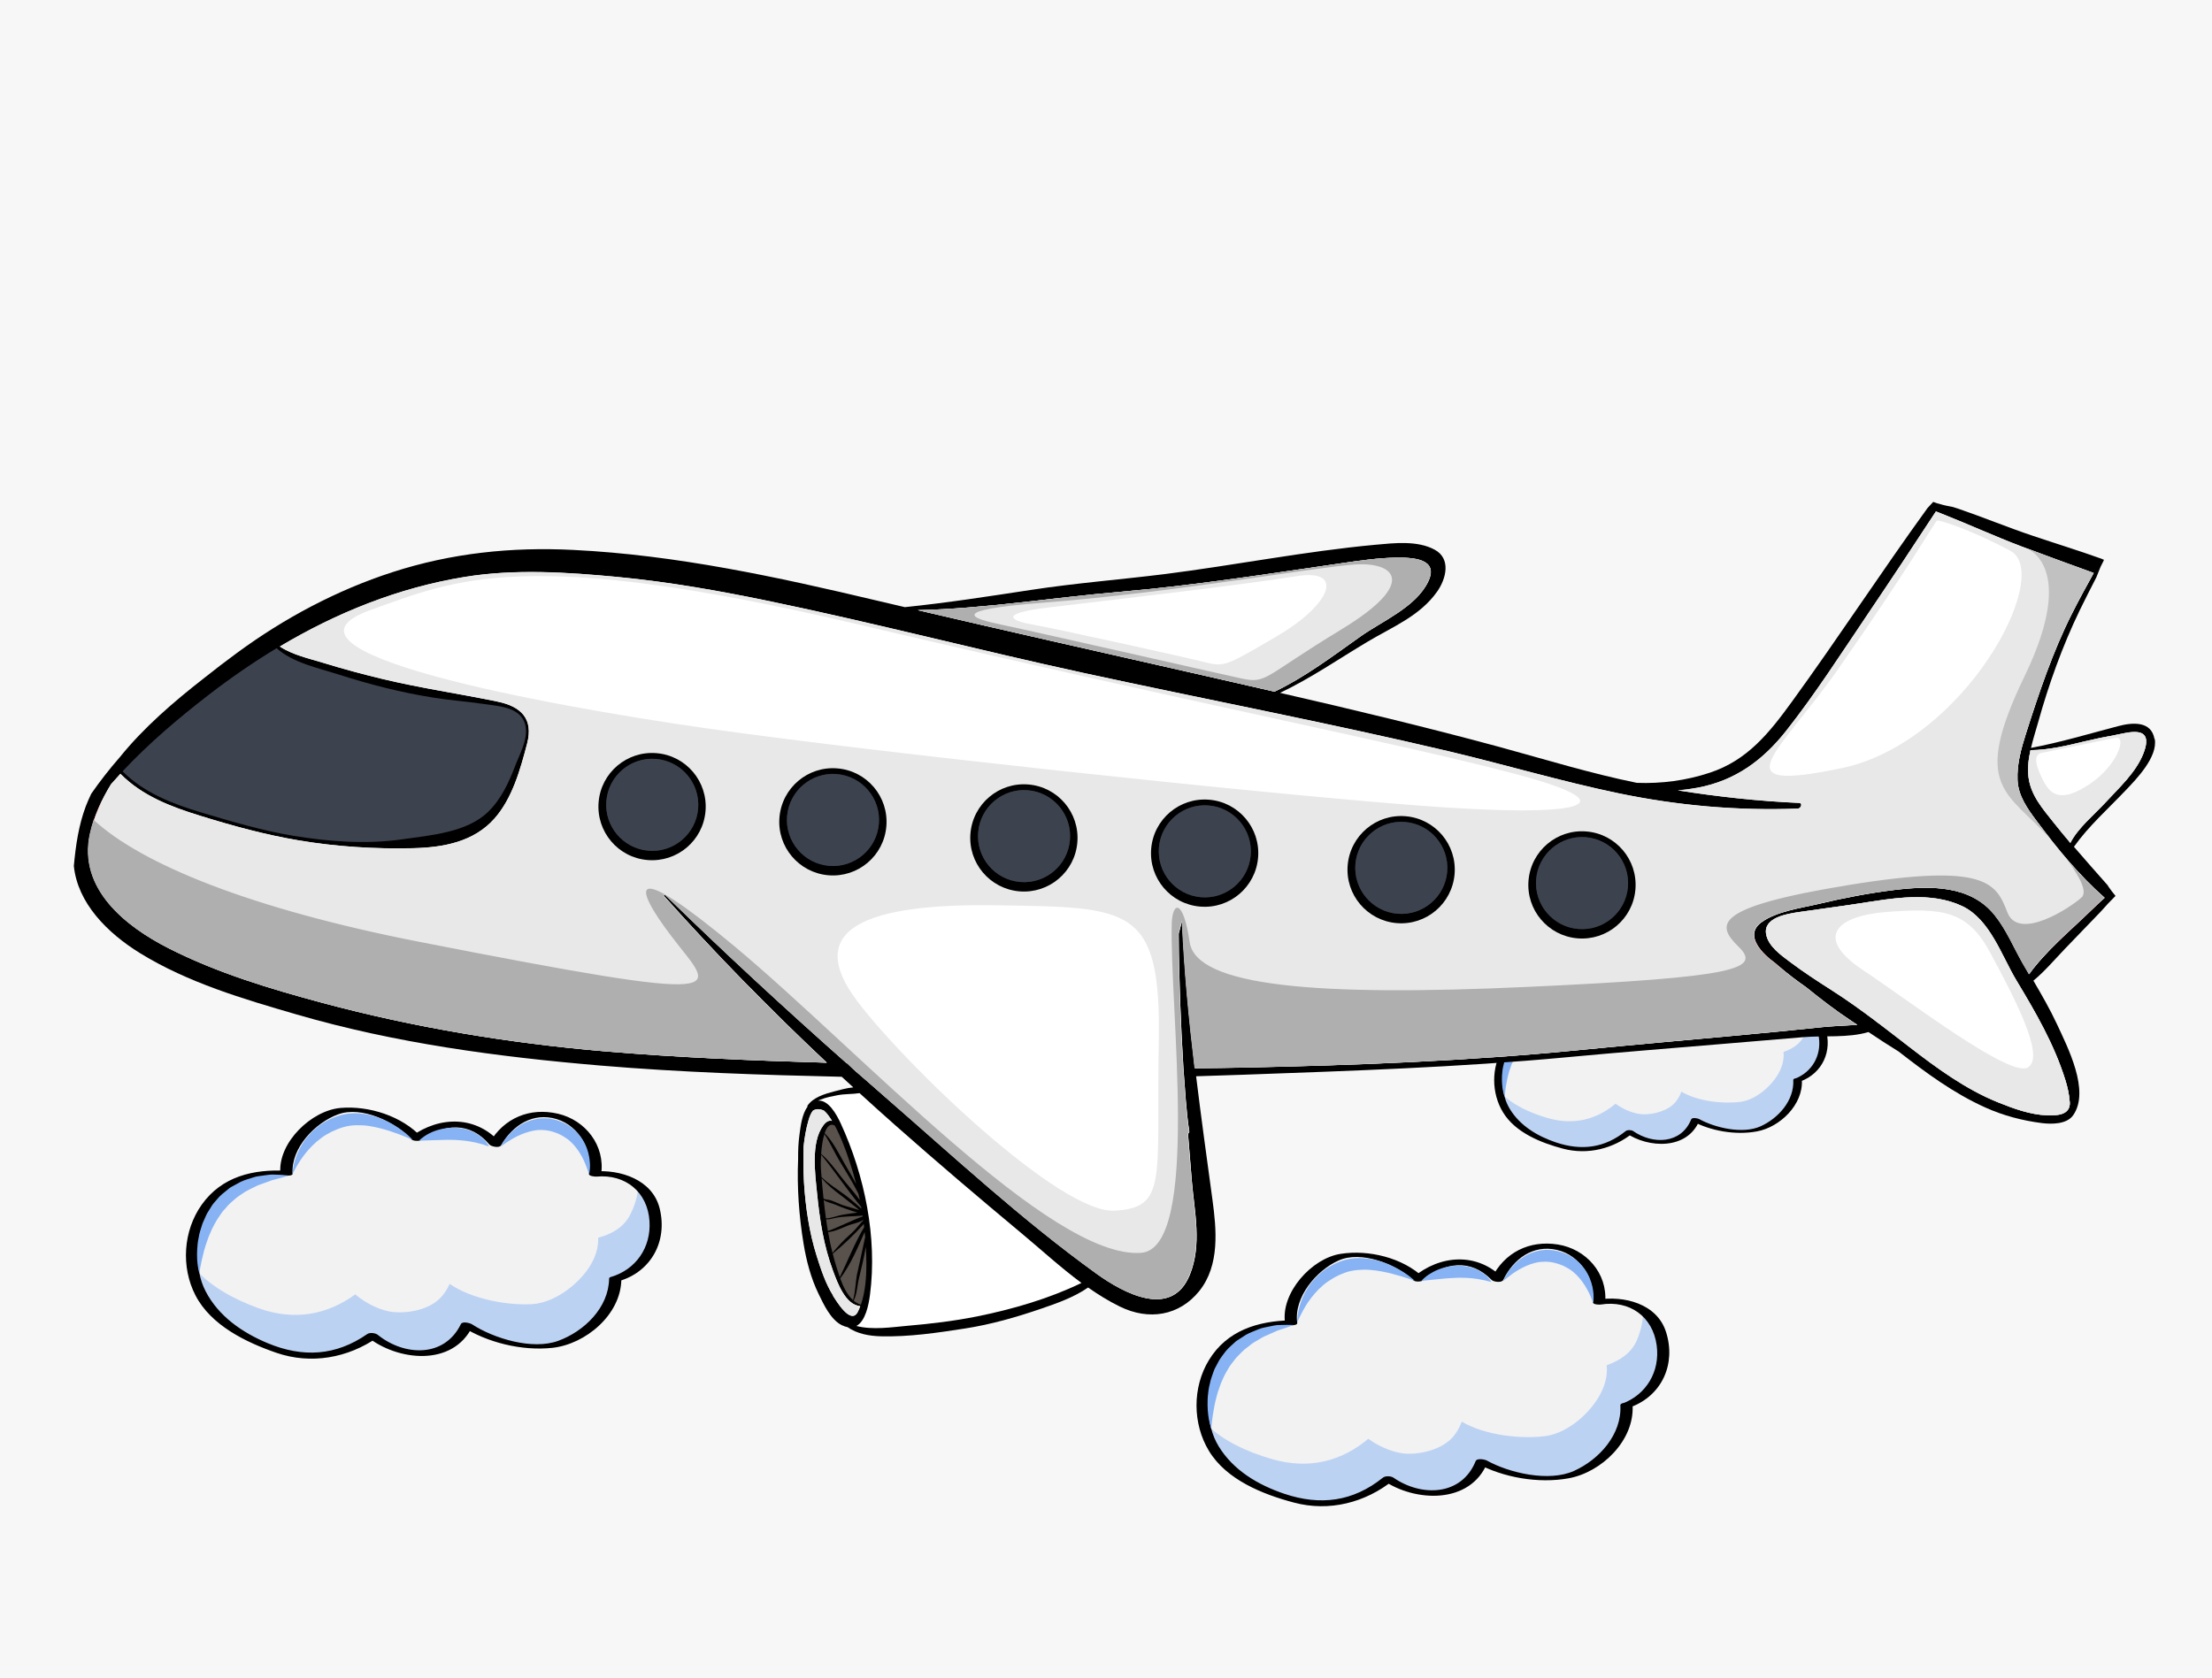
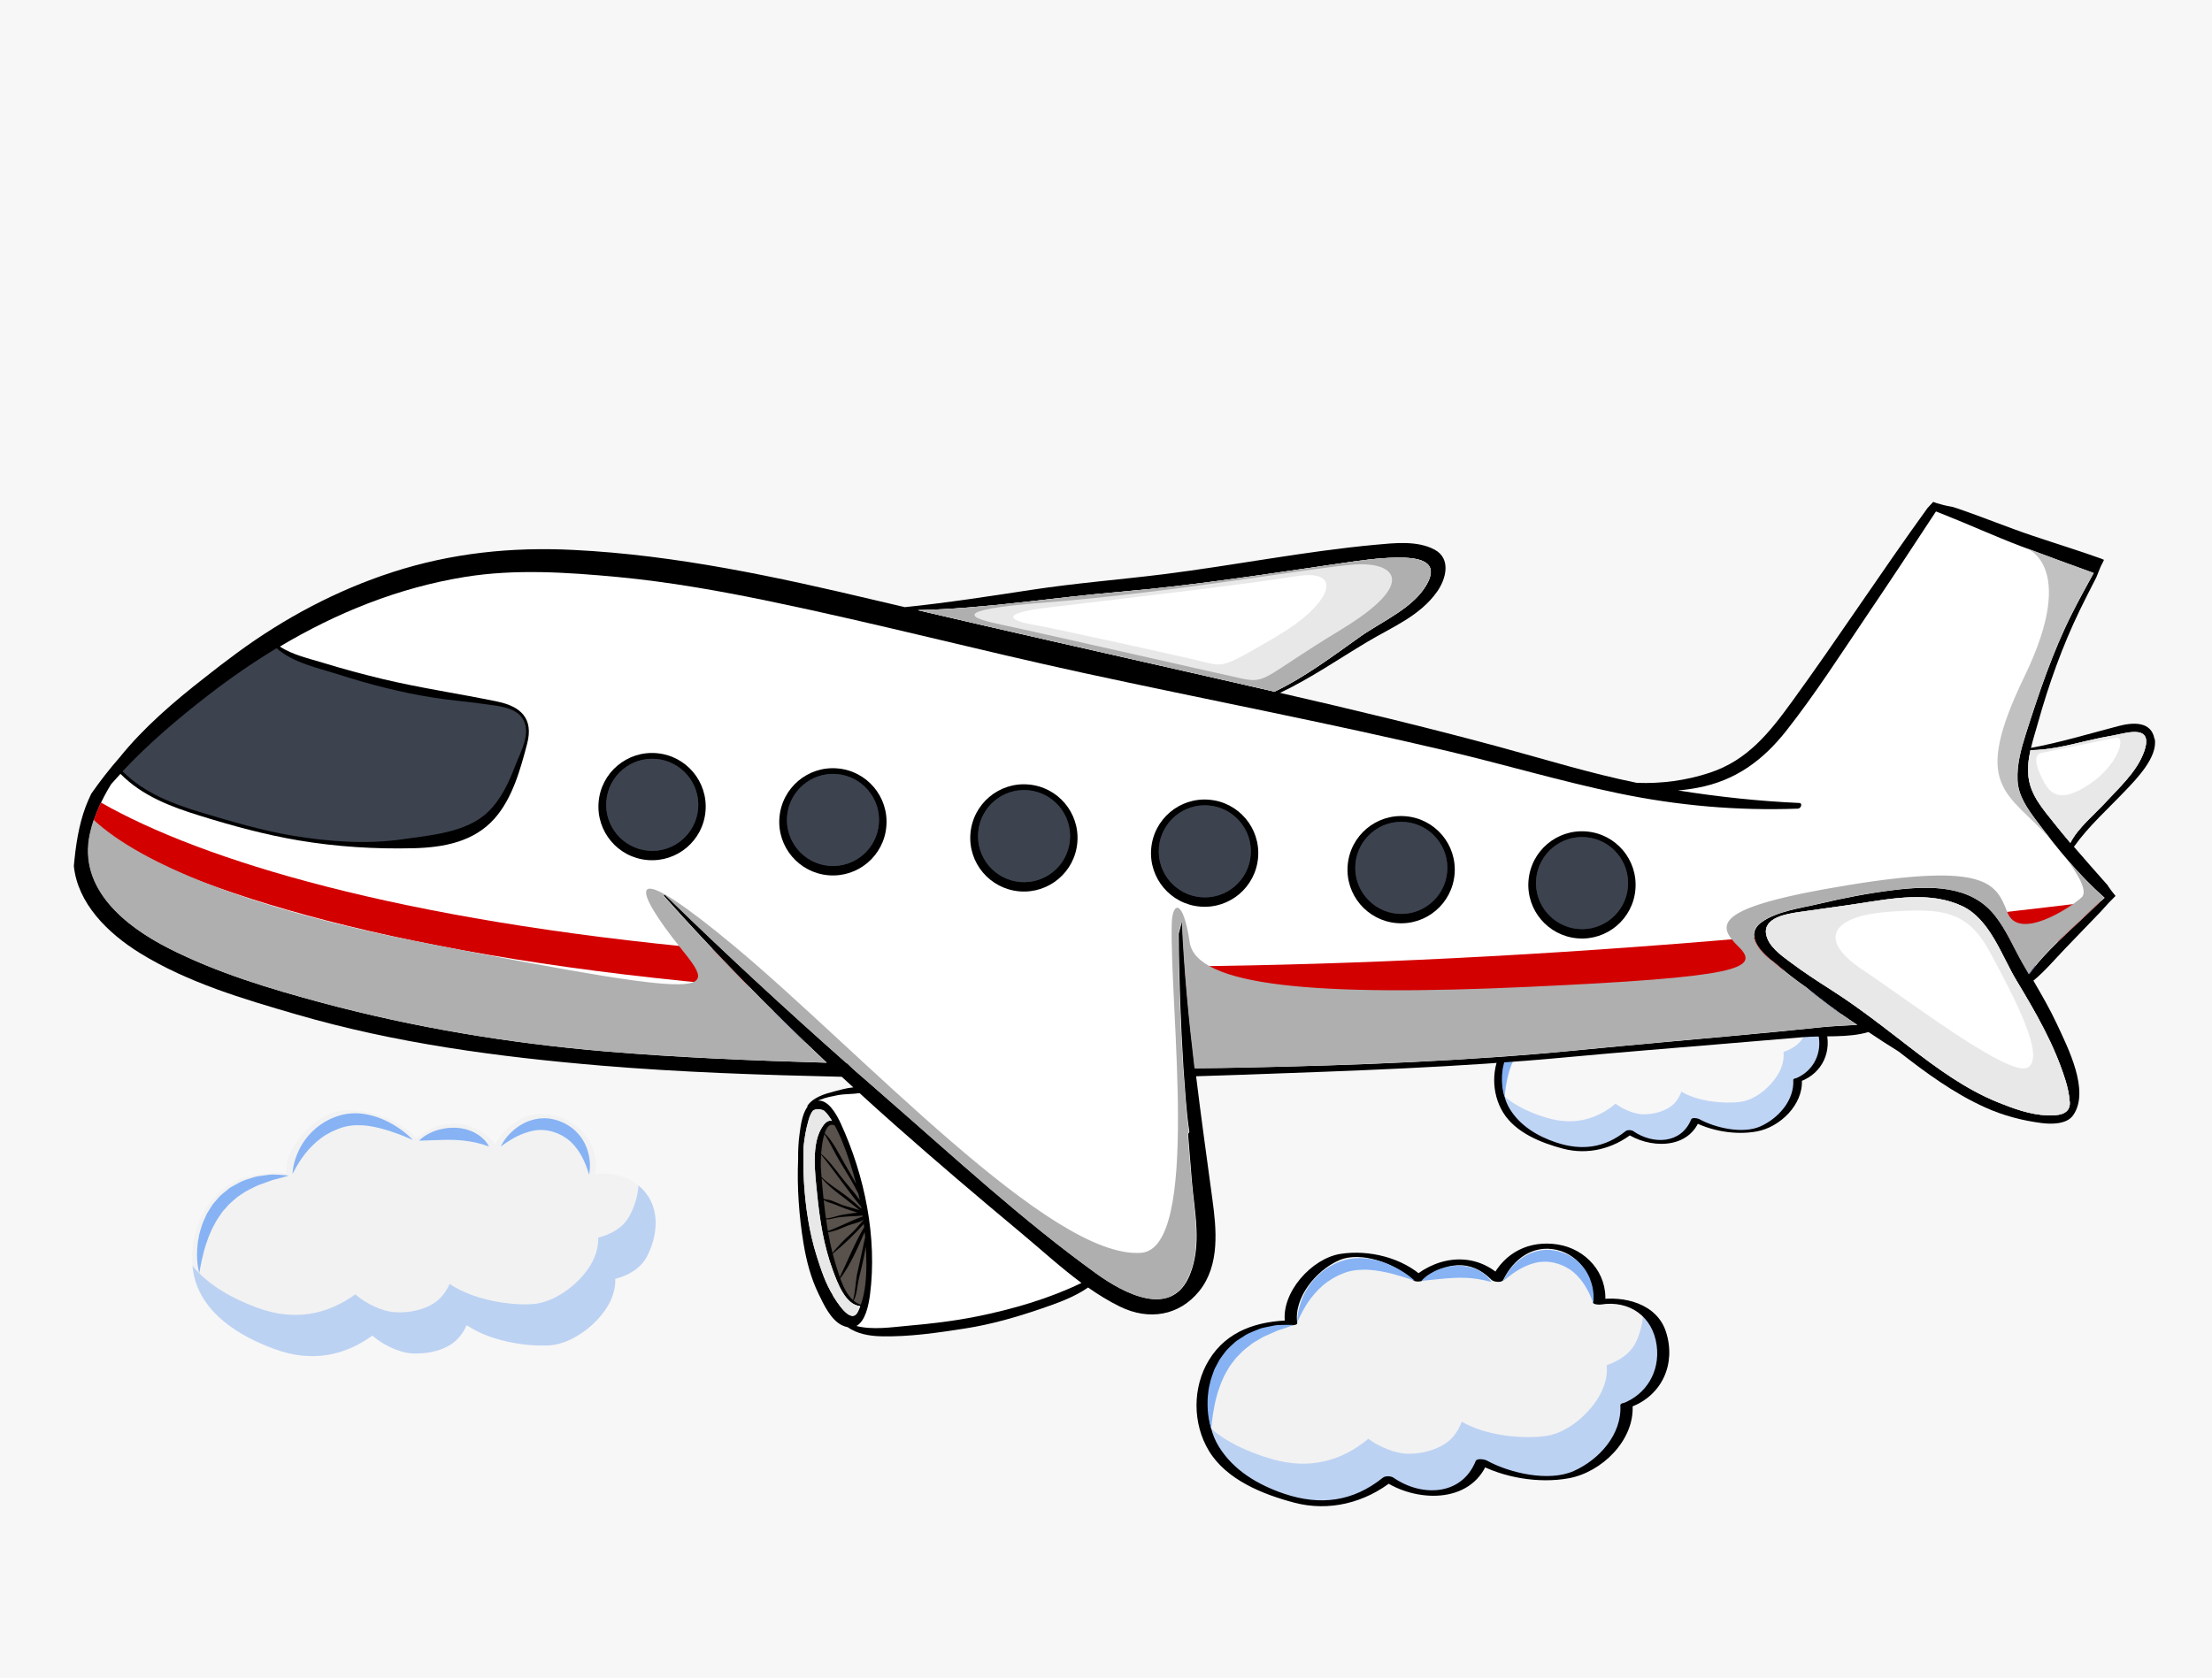
<svg xmlns="http://www.w3.org/2000/svg" viewBox="0 0 257 195">
  <defs>
    <style>
      .cls-1 {
        fill: #000;
      }

      .cls-1, .cls-2, .cls-3, .cls-4, .cls-5, .cls-6, .cls-7, .cls-8, .cls-9, .cls-10, .cls-11, .cls-12, .cls-13, .cls-14, .cls-15, .cls-16, .cls-17 {
        stroke-width: 0px;
      }

      .cls-2 {
        fill: #f2f2f2;
      }

      .cls-3 {
        fill: #d30000;
      }

      .cls-18 {
        isolation: isolate;
      }

      .cls-4 {
        fill: #c1c1c1;
      }

      .cls-4, .cls-8, .cls-11, .cls-14, .cls-17 {
        mix-blend-mode: multiply;
      }

      .cls-5 {
        fill: #f7f7f7;
      }

      .cls-6 {
        fill: #20407f;
      }

      .cls-7, .cls-19, .cls-15 {
        mix-blend-mode: screen;
      }

      .cls-7, .cls-17 {
        fill: #87b3f4;
      }

      .cls-8 {
        fill: #afafaf;
      }

      .cls-9 {
        fill: #1b3b7a;
      }

      .cls-10, .cls-11, .cls-15 {
        fill: #3c434f;
      }

      .cls-11 {
        opacity: .7;
      }

      .cls-12 {
        fill: #efefef;
      }

      .cls-13 {
        fill: #59514b;
      }

      .cls-14 {
        fill: #e8e8e8;
      }

      .cls-16 {
        fill: #fff;
      }

      .cls-17 {
        opacity: .5;
      }
    </style>
  </defs>
  <g class="cls-18">
    <g id="_圖層_2" data-name="圖層 2">
      <g id="CON02">
        <g>
          <rect class="cls-5" width="257" height="195" />
          <g>
            <path class="cls-2" d="M71.48,148.64c1.53-.41,2.94-1.19,3.69-2.62,1.11-2.13,1.51-4.91.1-7.04-1.36-2.06-3.79-2.82-6.14-2.53.16-.79.16-1.62-.08-2.45-.8-2.7-3.08-4.35-5.86-4.53-2.39-.16-4.42,1.46-5.59,3.39-.02.03-.04.07-.06.11-1.58-2.02-4.21-2.98-7.02-1.99-.45.16-1.3.65-2.15,1.3-1.99-2.31-6.13-3.51-8.63-3.22-2.66.31-5.25,3-6.2,5.34-.27.67-.34,1.32-.25,1.95-1.58-.12-3.19.05-4.65.44-4.69,1.25-7.09,6.92-6.11,11.4,1,4.54,5.38,7.14,9.4,8.61,4.25,1.56,8.08.79,11.34-1.57,1.32,1.14,3.12,1.93,4.4,2.05,1.8.16,4.15-.29,5.46-1.62.48-.49.84-1.05,1.1-1.65,2.66,1.83,6.88,2.53,9.63,2.35,2.77-.18,5.86-2.66,7.03-5.07.45-.94.63-1.82.6-2.65Z" />
            <path class="cls-17" d="M75.27,138.98c-.31-.47-.68-.87-1.09-1.2-.07,1.2-.45,2.4-.99,3.44-.75,1.44-2.16,2.22-3.69,2.62.03.83-.15,1.71-.6,2.65-1.16,2.4-4.26,4.89-7.03,5.07-2.74.18-6.96-.52-9.63-2.35-.26.6-.62,1.16-1.1,1.65-1.31,1.34-3.66,1.79-5.46,1.62-1.29-.12-3.08-.91-4.4-2.05-3.26,2.36-7.09,3.13-11.34,1.57-2.76-1.01-5.69-2.56-7.58-4.9.04.37.09.73.16,1.08,1,4.54,5.38,7.14,9.4,8.61,4.25,1.56,8.08.79,11.34-1.57,1.32,1.14,3.12,1.93,4.4,2.05,1.8.16,4.15-.29,5.46-1.62.48-.49.84-1.05,1.1-1.65,2.66,1.83,6.88,2.53,9.63,2.35,2.77-.18,5.86-2.66,7.03-5.07.45-.94.63-1.82.6-2.65,1.53-.41,2.94-1.19,3.69-2.62,1.11-2.13,1.51-4.91.1-7.04Z" />
-             <path class="cls-1" d="M71.97,148.87c3.69-1.1,5.6-4.62,4.68-8.4-.82-3.39-4.61-4.6-7.69-4.32.29.11.59.23.88.34.5-3.33-1.79-6.31-5.02-7.06-3.25-.75-6.25.47-7.96,3.4.46.03.91.07,1.37.1-2.8-3.3-7.12-3.28-10.46-.85.41.03.82.06,1.22.09-2.28-2.46-6.11-3.69-9.42-3.41-3.39.29-7.25,4.02-7,7.53.24-.08.49-.15.73-.23-3.87-.2-7.52.65-9.86,3.94-2.16,3.03-2.43,7.26-.73,10.54,1.8,3.49,5.87,5.46,9.41,6.68,4.02,1.38,8.3.6,11.74-1.79-.41-.03-.82-.06-1.22-.09,3.52,2.83,9.95,3.56,12.26-1.2-.43,0-.87-.02-1.3-.03,2.96,1.92,7.06,2.92,10.59,2.53,3.87-.43,7.94-3.86,8-7.93,0-.42-1.41-.5-1.42-.11-.05,3.38-2.9,6.13-5.92,7.23-2.99,1.09-7.47-.27-10-1.92-.23-.15-1.13-.39-1.3-.03-1.92,3.94-6.58,3.73-9.66,1.25-.27-.22-.93-.3-1.22-.09-3.66,2.54-7.48,2.76-11.57,1.06-2.97-1.24-5.72-3.14-7.22-6.05-1.38-2.67-.98-6.02.26-8.65,1.71-3.63,5.28-4.97,9.13-4.77.13,0,.75.02.73-.23-.22-3,2.65-5.94,5.3-6.9,2.74-1,6.62.9,8.45,2.88.22.24.96.28,1.22.09,2.63-1.91,5.63-2.12,7.88.53.21.25,1.16.46,1.37.1,1.36-2.34,3.71-3.87,6.46-3.04,2.68.81,4.14,3.71,3.74,6.34-.05.3.72.35.88.34,3.38-.31,5.95,1.81,6.16,5.18.2,3.06-1.59,5.63-4.47,6.48-.71.21.63.58.97.48Z" />
            <g>
              <path class="cls-7" d="M23.16,147.98s-.08-.27-.16-.75c-.08-.48-.14-1.18-.09-2.03.03-.42.06-.88.17-1.36.07-.48.23-.98.4-1.5.08-.26.21-.5.32-.76.11-.26.22-.52.38-.76.15-.24.31-.49.46-.74.16-.24.37-.45.56-.68.37-.47.84-.82,1.29-1.18.21-.2.47-.33.72-.46.25-.14.49-.27.73-.4.49-.24,1-.36,1.47-.52.46-.17.94-.17,1.35-.25.42-.06.8-.11,1.15-.08.34,0,.64.03.88.04.49.03.76.07.76.07,0,0-.27.09-.73.22-.23.06-.51.14-.83.22-.32.06-.66.21-1.04.34-.19.07-.38.14-.58.21-.2.07-.41.13-.61.24-.39.21-.82.39-1.24.63-.39.28-.82.51-1.19.84-.36.34-.77.63-1.07,1.04-.16.19-.35.36-.49.57-.14.21-.28.41-.42.62-.28.41-.5.85-.72,1.28-.18.45-.4.87-.53,1.3-.16.42-.28.83-.39,1.22-.2.77-.35,1.43-.43,1.9-.09.47-.13.75-.13.75Z" />
              <path class="cls-7" d="M33.99,136.39s0-.28.09-.77c.09-.48.27-1.18.65-1.95.37-.78.95-1.64,1.78-2.38.41-.37.88-.72,1.39-1,.52-.29,1.06-.51,1.65-.68.23-.07.62-.15.9-.18.3-.04.6-.05.9-.05.59,0,1.16.1,1.7.23,1.07.26,1.98.69,2.71,1.13,1.46.87,2.2,1.74,2.2,1.74,0,0-.25-.12-.7-.3-.44-.19-1.08-.44-1.84-.69-.76-.25-1.65-.5-2.6-.64-.47-.07-.96-.09-1.45-.08-.24,0-.48.03-.72.06-.26.04-.42.07-.71.15-.46.13-.94.32-1.38.53-.44.22-.86.46-1.24.75-.77.56-1.39,1.22-1.88,1.84-.48.62-.84,1.2-1.07,1.62-.24.42-.35.67-.35.67Z" />
              <path class="cls-7" d="M48.69,132.56s.4-.44,1.16-.83c.38-.2.84-.38,1.37-.5.26-.07.54-.1.82-.14.28-.02.57-.04.86-.03.29.03.58.03.87.1.28.05.56.12.82.23.26.09.5.2.72.34.22.13.42.25.58.4.17.14.32.28.44.4.11.14.2.26.28.37.14.21.21.33.21.33,0,0-.15-.03-.38-.11-.12-.04-.25-.08-.4-.14-.16-.04-.34-.08-.52-.13-.18-.06-.39-.09-.6-.13-.2-.05-.43-.08-.65-.11-.22-.04-.46-.06-.7-.08-.23-.03-.48-.03-.72-.05-.49-.02-.98-.02-1.46,0-.48.02-.93.03-1.32.04-.79.04-1.37.04-1.37.04Z" />
              <path class="cls-7" d="M58.19,133.23s.09-.22.31-.56c.22-.34.58-.82,1.13-1.29.54-.48,1.28-.96,2.2-1.22.46-.13.96-.21,1.47-.2.52,0,1.01.1,1.53.27l.32.12.37.16c.23.11.45.24.66.38.43.28.79.63,1.1.99.62.74.95,1.56,1.11,2.27.17.71.17,1.31.14,1.72-.03.41-.09.64-.09.64,0,0-.06-.23-.19-.6-.13-.38-.33-.9-.63-1.47-.31-.57-.72-1.18-1.26-1.7-.27-.26-.58-.48-.91-.68-.17-.1-.34-.18-.52-.27l-.25-.11-.32-.11c-.34-.12-.75-.2-1.12-.23-.38-.03-.76-.03-1.13.04-.74.12-1.43.39-2.02.67-.58.29-1.05.6-1.38.82-.33.22-.51.37-.51.37Z" />
            </g>
          </g>
          <g>
            <path class="cls-2" d="M188.99,163.31c1.5-.52,2.85-1.39,3.5-2.88.96-2.21,1.16-5-.39-7.03-1.5-1.96-3.98-2.55-6.31-2.1.11-.8.05-1.63-.26-2.44-.99-2.64-3.38-4.12-6.16-4.11-2.4.01-4.3,1.77-5.34,3.77-.02.04-.04.08-.06.11-1.72-1.9-4.41-2.68-7.14-1.49-.44.19-1.25.74-2.05,1.44-2.15-2.16-6.36-3.07-8.83-2.61-2.63.5-5.03,3.37-5.81,5.76-.23.69-.24,1.34-.12,1.97-1.58,0-3.18.28-4.6.77-4.59,1.58-6.59,7.4-5.3,11.8,1.31,4.46,5.87,6.74,9.98,7.93,4.35,1.26,8.12.22,11.2-2.36,1.4,1.05,3.24,1.71,4.54,1.74,1.8.04,4.12-.58,5.33-2,.45-.52.76-1.11.98-1.73,2.79,1.64,7.04,2.04,9.77,1.67,2.75-.37,5.66-3.07,6.65-5.55.39-.97.5-1.86.42-2.68Z" />
            <path class="cls-17" d="M192.1,153.41c-.34-.45-.74-.82-1.18-1.13,0,1.2-.28,2.42-.75,3.5-.65,1.49-2,2.36-3.5,2.88.09.83-.03,1.72-.42,2.68-.99,2.48-3.91,5.18-6.65,5.55-2.73.37-6.98-.03-9.77-1.67-.22.62-.54,1.2-.98,1.73-1.21,1.43-3.53,2.04-5.33,2-1.29-.03-3.13-.69-4.54-1.74-3.08,2.58-6.85,3.62-11.2,2.36-2.83-.82-5.86-2.15-7.91-4.35.06.36.14.72.24,1.07,1.31,4.46,5.87,6.74,9.98,7.93,4.35,1.26,8.12.22,11.2-2.36,1.4,1.05,3.24,1.71,4.54,1.74,1.8.04,4.12-.58,5.33-2,.45-.52.76-1.11.98-1.73,2.79,1.64,7.04,2.04,9.77,1.67,2.75-.37,5.66-3.07,6.65-5.55.39-.97.5-1.86.42-2.68,1.5-.52,2.85-1.39,3.5-2.88.96-2.21,1.16-5-.39-7.03Z" />
            <path class="cls-1" d="M189.49,163.52c3.6-1.35,5.26-5,4.08-8.71-1.05-3.33-4.92-4.26-7.97-3.77.3.09.6.19.9.28.27-3.36-2.23-6.17-5.51-6.69-3.29-.52-6.21.91-7.7,3.95.46,0,.91,0,1.37,0-3.02-3.09-7.34-2.77-10.5-.12.41,0,.82,0,1.23,0-2.45-2.3-6.36-3.25-9.64-2.74-3.36.52-6.95,4.52-6.45,8,.24-.09.47-.19.71-.28-3.87.08-7.45,1.18-9.55,4.62-1.94,3.18-1.91,7.41,0,10.56,2.04,3.36,6.24,5.04,9.86,6,4.1,1.1,8.32.02,11.58-2.61-.41,0-.82,0-1.23,0,3.71,2.58,10.17,2.86,12.15-2.05-.43.02-.87.04-1.3.06,3.09,1.71,7.25,2.42,10.74,1.78,3.83-.7,7.65-4.4,7.42-8.48-.02-.42-1.44-.4-1.42,0,.19,3.38-2.47,6.32-5.4,7.63-2.9,1.3-7.47.25-10.11-1.21-.24-.13-1.15-.31-1.3.06-1.64,4.07-6.31,4.18-9.55,1.93-.29-.2-.95-.23-1.23,0-3.47,2.79-7.27,3.28-11.46,1.87-3.05-1.03-5.93-2.73-7.63-5.53-1.56-2.57-1.4-5.94-.34-8.64,1.46-3.74,4.92-5.33,8.77-5.4.13,0,.75-.03.71-.28-.43-2.98,2.23-6.11,4.8-7.26,2.66-1.19,6.67.43,8.64,2.28.24.23.98.21,1.23,0,2.49-2.09,5.47-2.51,7.9-.03.23.24,1.19.38,1.37,0,1.19-2.43,3.43-4.12,6.23-3.48,2.73.62,4.39,3.41,4.18,6.07-.02.3.74.3.9.28,3.35-.54,6.06,1.39,6.51,4.74.41,3.03-1.19,5.73-4.01,6.78-.69.26.67.53,1,.41Z" />
            <g>
              <path class="cls-7" d="M140.74,166.05s-.1-.26-.21-.74c-.11-.48-.22-1.17-.23-2.02,0-.42,0-.88.07-1.37.04-.49.16-1,.29-1.52.07-.26.18-.52.26-.78.09-.26.18-.53.33-.78.14-.25.27-.51.41-.77.15-.25.34-.48.51-.72.33-.49.78-.88,1.21-1.27.2-.21.45-.36.69-.51.24-.15.47-.3.7-.45.47-.27.98-.43,1.43-.63.45-.2.92-.24,1.33-.34.41-.09.79-.17,1.14-.16.34-.02.64-.02.88-.02.49,0,.76.01.76.01,0,0-.26.11-.72.27-.23.08-.5.18-.81.27-.32.08-.65.25-1.01.41-.18.08-.37.16-.56.25-.2.08-.4.16-.59.28-.38.24-.8.45-1.19.72-.36.31-.78.57-1.13.93-.34.36-.72.68-1,1.11-.15.2-.32.39-.45.6-.13.22-.25.43-.38.65-.25.43-.44.89-.63,1.33-.14.46-.34.89-.44,1.33-.13.43-.22.85-.3,1.24-.15.78-.25,1.45-.3,1.93-.06.47-.07.75-.07.75Z" />
              <path class="cls-7" d="M150.73,153.73s-.02-.28.03-.77c.06-.49.19-1.19.51-1.99.32-.8.84-1.7,1.61-2.5.39-.39.82-.78,1.32-1.1.5-.32,1.02-.58,1.6-.8.23-.08.6-.19.88-.24.3-.06.6-.09.89-.11.59-.04,1.17.02,1.71.11,1.08.18,2.02.55,2.78.94,1.52.77,2.31,1.58,2.31,1.58,0,0-.26-.1-.72-.25-.46-.15-1.11-.36-1.88-.56-.78-.2-1.69-.39-2.64-.46-.48-.04-.97-.02-1.45.02-.24.03-.48.06-.72.11-.26.05-.41.1-.7.2-.45.16-.92.38-1.34.62-.42.25-.83.52-1.19.83-.72.61-1.3,1.32-1.75,1.97-.44.66-.75,1.26-.96,1.69-.21.43-.3.7-.3.7Z" />
              <path class="cls-7" d="M165.13,148.88s.36-.47,1.1-.9c.36-.22.81-.44,1.33-.6.25-.09.53-.14.81-.2.28-.04.57-.08.86-.09.29,0,.58-.01.87.04.29.03.57.08.83.17.27.07.52.16.74.28.23.11.44.22.61.36.18.13.33.25.47.37.12.13.22.25.3.35.16.2.23.32.23.32,0,0-.15-.02-.39-.08-.12-.03-.26-.06-.41-.11-.16-.03-.34-.05-.53-.1-.18-.05-.39-.06-.6-.09-.21-.04-.43-.05-.66-.07-.23-.03-.46-.02-.7-.03-.24-.02-.48,0-.73,0-.49.02-.98.05-1.45.09-.48.05-.93.09-1.32.13-.78.09-1.37.14-1.37.14Z" />
              <path class="cls-7" d="M174.65,148.88s.08-.22.27-.58c.2-.36.52-.86,1.03-1.37.5-.51,1.21-1.04,2.11-1.37.45-.16.94-.28,1.45-.3.52-.03,1.02.03,1.55.16l.33.1.38.13c.24.1.47.21.69.33.44.25.83.57,1.16.91.67.69,1.06,1.49,1.27,2.18.22.69.26,1.29.26,1.7,0,.41-.05.64-.05.64,0,0-.08-.22-.23-.59-.15-.37-.39-.87-.73-1.42-.35-.55-.8-1.13-1.38-1.6-.29-.24-.62-.44-.96-.61-.17-.09-.35-.16-.54-.23l-.26-.09-.32-.09c-.35-.09-.76-.15-1.13-.15-.38,0-.76.03-1.13.12-.73.17-1.4.49-1.96.81-.56.33-1.01.67-1.32.92-.31.25-.49.4-.49.4Z" />
            </g>
          </g>
          <g>
-             <path class="cls-2" d="M208.86,125.52c1.06-.36,2.01-.98,2.47-2.03.68-1.56.82-3.53-.28-4.96-1.06-1.38-2.81-1.8-4.45-1.48.08-.57.03-1.15-.18-1.72-.7-1.86-2.38-2.91-4.35-2.9-1.69,0-3.04,1.25-3.77,2.66-.01.03-.03.05-.04.08-1.22-1.34-3.11-1.89-5.04-1.05-.31.14-.88.52-1.45,1.02-1.51-1.53-4.49-2.17-6.23-1.84-1.86.35-3.55,2.38-4.1,4.06-.16.49-.17.95-.08,1.39-1.12,0-2.25.19-3.25.54-3.24,1.11-4.65,5.22-3.74,8.32.93,3.15,4.14,4.76,7.04,5.6,3.07.89,5.73.16,7.9-1.66.99.74,2.29,1.21,3.2,1.23,1.27.03,2.91-.41,3.76-1.41.32-.37.54-.78.69-1.22,1.97,1.16,4.97,1.44,6.89,1.18,1.94-.26,4-2.17,4.7-3.91.27-.68.36-1.31.29-1.89Z" />
            <path class="cls-17" d="M211.05,118.54c-.24-.32-.52-.58-.83-.79,0,.85-.2,1.71-.53,2.47-.46,1.05-1.41,1.67-2.47,2.03.06.58-.02,1.21-.29,1.89-.7,1.75-2.76,3.65-4.69,3.91-1.92.26-4.93-.02-6.89-1.18-.16.43-.38.85-.69,1.22-.86,1-2.49,1.44-3.76,1.41-.91-.02-2.21-.49-3.2-1.23-2.18,1.82-4.83,2.55-7.9,1.66-1.99-.58-4.13-1.52-5.58-3.07.04.26.1.51.17.75.93,3.15,4.14,4.76,7.04,5.6,3.07.89,5.73.16,7.9-1.66.99.74,2.29,1.21,3.2,1.23,1.27.03,2.91-.41,3.76-1.41.32-.37.54-.78.69-1.22,1.97,1.16,4.97,1.44,6.89,1.18,1.94-.26,4-2.17,4.7-3.91.27-.68.36-1.31.29-1.89,1.06-.36,2.01-.98,2.47-2.03.68-1.56.82-3.53-.28-4.96Z" />
            <path class="cls-1" d="M209.21,125.67c2.54-.96,3.71-3.53,2.88-6.15-.74-2.35-3.47-3.01-5.62-2.66.21.07.42.13.63.2.19-2.37-1.57-4.36-3.89-4.72-2.32-.37-4.38.64-5.43,2.79.32,0,.64,0,.97,0-2.13-2.18-5.18-1.95-7.41-.08.29,0,.58,0,.87,0-1.73-1.62-4.49-2.3-6.8-1.94-2.37.37-4.9,3.19-4.55,5.64.17-.07.34-.13.5-.2-2.73.05-5.26.83-6.74,3.26-1.37,2.24-1.35,5.23,0,7.45,1.44,2.37,4.41,3.55,6.96,4.23,2.9.77,5.87.01,8.17-1.84-.29,0-.58,0-.87,0,2.62,1.82,7.18,2.01,8.57-1.45-.31.01-.61.03-.92.04,2.18,1.2,5.11,1.71,7.58,1.25,2.7-.49,5.4-3.11,5.24-5.98-.02-.3-1.02-.28-1,0,.13,2.38-1.74,4.46-3.81,5.39-2.05.92-5.27.18-7.13-.85-.17-.09-.81-.22-.92.04-1.16,2.87-4.45,2.95-6.74,1.36-.2-.14-.67-.16-.87,0-2.45,1.97-5.13,2.31-8.09,1.32-2.15-.72-4.18-1.93-5.38-3.9-1.1-1.81-.99-4.19-.24-6.1,1.03-2.64,3.47-3.76,6.19-3.81.09,0,.53-.02.5-.2-.3-2.1,1.57-4.31,3.39-5.12,1.88-.84,4.71.31,6.09,1.61.17.16.69.15.87,0,1.76-1.48,3.86-1.77,5.57-.02.16.17.84.27.97,0,.84-1.71,2.42-2.91,4.4-2.46,1.93.44,3.1,2.4,2.95,4.28-.02.21.52.21.63.2,2.36-.38,4.28.98,4.6,3.34.29,2.14-.84,4.04-2.83,4.79-.49.18.47.38.71.29Z" />
            <g>
              <path class="cls-7" d="M174.81,127.45s-.07-.18-.15-.52c-.08-.34-.15-.83-.16-1.42,0-.3,0-.63.05-.97.03-.34.11-.7.21-1.07.05-.18.12-.37.19-.55.07-.19.13-.38.23-.55.1-.18.19-.36.29-.54.1-.18.24-.34.36-.5.23-.35.55-.62.85-.9.14-.15.32-.25.48-.36.17-.11.33-.21.5-.32.33-.19.69-.31,1.01-.44.32-.14.65-.17.94-.24.29-.06.56-.12.8-.11.24-.01.45-.01.62-.01.34,0,.54,0,.54,0,0,0-.19.08-.5.19-.16.06-.35.13-.57.19-.22.06-.46.18-.71.29-.13.06-.26.11-.4.18-.14.06-.28.11-.41.2-.27.17-.56.32-.84.51-.26.22-.55.4-.8.65-.24.26-.51.48-.7.78-.1.14-.22.27-.32.43-.09.15-.18.3-.27.46-.18.3-.31.63-.45.94-.1.32-.24.63-.31.94-.09.3-.15.6-.21.88-.11.55-.18,1.03-.21,1.36-.04.34-.05.53-.05.53Z" />
              <path class="cls-7" d="M181.86,118.76s-.02-.2.02-.54c.04-.34.13-.84.36-1.4.22-.56.59-1.2,1.14-1.76.27-.28.58-.55.93-.77.35-.23.72-.41,1.13-.56.16-.06.43-.13.62-.17.21-.04.42-.06.63-.08.42-.03.83.02,1.21.08.76.13,1.43.39,1.96.66,1.07.54,1.63,1.12,1.63,1.12,0,0-.19-.07-.51-.18-.32-.11-.78-.25-1.33-.4-.55-.14-1.19-.27-1.87-.32-.34-.03-.68-.02-1.02.02-.17.02-.34.04-.51.08-.18.04-.29.07-.49.14-.32.11-.65.27-.95.44-.3.18-.58.37-.84.59-.51.43-.92.93-1.23,1.39-.31.46-.53.89-.68,1.19-.15.3-.21.49-.21.49Z" />
              <path class="cls-7" d="M192.02,115.34s.26-.33.78-.64c.26-.16.57-.31.94-.42.18-.06.37-.1.57-.14.2-.03.4-.05.61-.06.21,0,.41,0,.62.03.2.02.4.06.59.12.19.05.36.12.52.2.16.08.31.15.43.25.13.09.24.18.33.26.09.09.16.18.21.25.11.14.17.22.17.22,0,0-.11-.02-.27-.06-.08-.02-.18-.04-.29-.08-.11-.02-.24-.04-.37-.07-.13-.03-.28-.04-.43-.06-.15-.03-.3-.04-.47-.05-.16-.02-.33-.02-.49-.02-.17-.01-.34,0-.51,0-.34.01-.69.03-1.03.07-.34.03-.66.07-.93.09-.55.07-.96.1-.96.1Z" />
              <path class="cls-7" d="M198.74,115.34s.05-.16.19-.41c.14-.25.37-.61.73-.97.35-.36.85-.74,1.49-.97.32-.11.66-.2,1.02-.21.37-.02.72.02,1.09.11l.23.07.27.09c.17.07.33.15.48.23.31.17.59.4.82.64.47.49.75,1.05.89,1.54.15.49.18.91.18,1.2,0,.29-.03.45-.03.45,0,0-.05-.16-.16-.42-.11-.26-.28-.62-.52-1-.24-.39-.56-.8-.97-1.13-.2-.17-.43-.31-.68-.43-.12-.06-.25-.11-.38-.16l-.18-.06-.23-.06c-.25-.07-.53-.1-.8-.11-.27,0-.54.02-.8.08-.52.12-.99.34-1.39.57-.39.24-.71.47-.93.65-.22.17-.34.28-.34.28Z" />
            </g>
          </g>
          <path class="cls-11" d="M61.09,84.57c-.32-2.39-3.04-2.49-4.92-2.76-1.89-.27-3.79-.42-5.67-.71-3.81-.58-7.62-1.57-11.28-2.75-2.24-.72-5.25-1.35-7.08-3.02-2.72,1.64-5.36,3.46-7.89,5.42-3.48,2.69-6.95,5.61-10.01,8.89,0,0,0,0,0,0,2.51,2.51,5.83,3.79,9.17,4.79,3.51,1.05,7.03,2.1,10.66,2.7,4.18.69,8.47,1.01,12.68.41,3.26-.46,7.49-.78,9.97-3.2,1.5-1.46,2.38-3.36,3.12-5.29.51-1.32,1.45-3.01,1.25-4.48ZM56.51,89.95c-1.92,5.72-20.17,6.36-27.43,4.07-7.26-2.29-13.05-5.62-10.43-7.97s5.72-4.81,8.41-6.91c3.02-2.35,4.62-3.42,6.88-2.11,2.26,1.3,7.68,3.16,14.67,4.54,6.99,1.38,9.82,2.66,7.9,8.38Z" />
          <path class="cls-15" d="M22.53,89.71c-2.1-1.44-.28-5.06,5.3-9.45,2.57-2.02-3.49,1.15-6.28,4.15-2.78,3-1.97,4.59,1.47,6.17,3.44,1.58.38-.27-.49-.87Z" />
          <g class="cls-19">
            <path class="cls-10" d="M75.78,88.53s-.12.02-.33.08c-.21.05-.5.15-.83.27-.17.07-.35.14-.53.23-.19.08-.37.2-.56.3-.18.12-.38.25-.55.39-.18.15-.36.29-.5.47-.17.16-.3.35-.43.54-.14.18-.22.4-.33.58-.1.2-.15.4-.23.59-.08.19-.1.38-.15.56-.04.18-.09.34-.1.48-.02.15-.03.28-.05.38-.03.21-.05.34-.05.34,0,0-.02-.12-.04-.34,0-.11-.02-.24-.03-.39-.02-.15,0-.32.01-.51.03-.19.01-.4.08-.6.06-.21.1-.44.19-.66.05-.11.1-.22.15-.33.05-.11.1-.23.18-.33.14-.21.28-.43.46-.61.17-.2.37-.36.57-.51.2-.16.42-.27.62-.39.43-.21.84-.36,1.21-.44.74-.16,1.23-.11,1.23-.11Z" />
          </g>
          <g class="cls-19">
            <path class="cls-10" d="M96.76,90.29s-.12.02-.33.08c-.21.05-.5.15-.83.27-.17.07-.35.14-.53.23-.19.08-.37.2-.56.3-.18.12-.38.25-.55.39-.18.15-.36.29-.5.47-.17.16-.3.35-.43.54-.14.18-.22.4-.33.58-.1.2-.15.4-.23.59-.08.19-.1.38-.15.56-.04.18-.09.34-.1.48-.02.15-.03.28-.05.38-.03.21-.05.34-.05.34,0,0-.02-.12-.04-.34,0-.11-.02-.24-.03-.39-.02-.15,0-.32.01-.51.02-.19.01-.4.08-.6.06-.21.1-.44.19-.66.05-.11.1-.22.15-.33.05-.11.1-.23.18-.33.14-.21.28-.43.46-.61.17-.2.37-.36.57-.51.2-.16.42-.27.62-.39.43-.21.84-.36,1.21-.44.74-.16,1.23-.11,1.23-.11Z" />
          </g>
          <g class="cls-19">
            <path class="cls-10" d="M118.98,92.16s-.12.02-.33.08c-.21.05-.5.15-.83.27-.17.07-.35.14-.53.23-.19.08-.37.2-.56.3-.18.12-.38.25-.55.39-.18.15-.36.29-.5.47-.17.16-.3.35-.43.54-.14.18-.22.4-.33.58-.1.2-.15.4-.23.59-.08.19-.1.38-.15.56-.04.18-.09.34-.1.48-.02.15-.03.28-.05.38-.03.21-.05.34-.05.34,0,0-.02-.12-.04-.34,0-.11-.02-.24-.03-.39-.02-.15,0-.32.01-.51.03-.19.01-.4.08-.6.06-.21.1-.44.19-.66.05-.11.1-.22.15-.33.05-.11.1-.23.18-.33.14-.21.28-.43.46-.61.17-.2.37-.36.57-.51.2-.16.42-.27.62-.39.43-.21.84-.36,1.21-.44.74-.16,1.23-.11,1.23-.11Z" />
          </g>
          <g class="cls-19">
            <path class="cls-10" d="M139.98,94s-.12.02-.33.08c-.21.05-.5.15-.83.27-.17.07-.35.14-.53.23-.19.08-.37.2-.56.3-.18.12-.38.25-.55.39-.18.15-.36.29-.51.47-.17.16-.3.35-.43.54-.14.18-.22.4-.33.58-.1.2-.15.4-.23.59-.08.19-.1.38-.15.56-.04.18-.09.34-.1.48-.02.15-.03.28-.05.38-.03.21-.05.34-.05.34,0,0-.02-.12-.04-.34,0-.11-.02-.24-.03-.39-.02-.15,0-.32.01-.51.03-.19.01-.4.08-.6.06-.21.1-.44.19-.66.05-.11.1-.22.15-.33.05-.11.1-.23.18-.33.14-.21.28-.43.46-.61.17-.2.37-.36.57-.51.2-.16.42-.27.62-.39.43-.21.84-.36,1.21-.44.74-.16,1.23-.11,1.23-.11Z" />
          </g>
          <g class="cls-19">
            <path class="cls-10" d="M162.79,95.85s-.12.02-.33.08c-.21.05-.5.15-.83.27-.17.07-.35.14-.53.23-.19.08-.37.2-.56.3-.18.12-.38.25-.55.39-.18.15-.36.29-.5.47-.17.16-.3.35-.43.54-.14.18-.22.4-.33.58-.1.2-.15.4-.23.59-.08.19-.1.38-.15.56-.04.18-.09.34-.1.48-.02.15-.03.28-.05.38-.03.21-.05.34-.05.34,0,0-.02-.12-.04-.34,0-.11-.02-.24-.03-.39-.02-.15,0-.32.01-.51.03-.19.01-.4.08-.6.06-.21.1-.44.19-.66.05-.11.1-.22.15-.33.05-.11.1-.23.18-.33.14-.21.28-.43.46-.61.17-.2.37-.35.57-.51.2-.16.42-.27.62-.39.42-.21.84-.36,1.21-.44.73-.16,1.23-.11,1.23-.11Z" />
          </g>
          <g class="cls-19">
            <path class="cls-10" d="M183.79,97.62s-.12.02-.33.08c-.21.05-.5.15-.83.27-.17.07-.35.14-.53.23-.19.08-.37.2-.56.3-.19.12-.38.25-.55.39-.18.15-.36.29-.5.47-.17.16-.3.35-.43.54-.14.18-.22.4-.33.58-.1.2-.15.4-.23.59-.08.19-.1.38-.15.56-.04.18-.09.34-.1.48-.02.15-.03.28-.05.38-.03.21-.05.34-.05.34,0,0-.02-.12-.04-.34,0-.11-.02-.24-.03-.39-.02-.15,0-.32.01-.51.03-.19.01-.4.08-.6.06-.21.1-.44.19-.66.05-.11.1-.22.15-.33.05-.11.1-.23.18-.33.14-.21.28-.43.46-.61.17-.2.37-.36.57-.51.2-.16.42-.27.62-.39.43-.21.85-.36,1.21-.44.74-.16,1.23-.11,1.23-.11Z" />
          </g>
-           <path class="cls-14" d="M118.63,143.3c-4.93-4.1-9.8-8.26-14.58-12.48-1.41-1.25-2.81-2.52-4.2-3.78-.83.12-1.73.08-2.55.24-.66.13-1.35.25-1.97.51-.08.04-.19.08-.32.12,1.22-.1,2.15,1.57,2.65,2.65,2.79,6.06,4.26,13.28,3.4,19.91-.16,1.22-.53,3.06-1.58,3.63,1.89.49,4.13.14,5.92-.02,2.69-.24,5.39-.55,8.04-1.08,4.15-.84,8.34-2.05,12.18-3.9-2.47-1.83-4.74-3.92-7-5.8ZM102.74,145.33c-.22-4.33-2.81-10.85-4.87-14.87-1.39-2.73,2.36-2.55,4.13-.86,4.98,4.74,12.76,9.5,13.97,14.67.8,3.38-13.02,5.4-13.24,1.07Z" />
          <path class="cls-8" d="M118.63,143.3c-.5-.41-.99-.83-1.49-1.24,3.92,5.35.46,7-6.6,8.21-5.95,1.02-8.34.31-9.32-1.37-.04.53-.09,1.06-.15,1.58-.16,1.22-.53,3.06-1.58,3.63,1.89.49,4.13.14,5.92-.02,2.69-.24,5.39-.55,8.04-1.08,4.15-.84,8.34-2.05,12.18-3.9-2.47-1.83-4.74-3.92-7-5.8Z" />
          <path class="cls-8" d="M94.67,134.8c0-1.5.23-2.98.98-4,.36-.5.71-.63,1.03-.54-.29-.48-.61-.91-.94-1.2-.54-.23-.96-.19-1.28.01-.19.23-.37.6-.52,1.14-.29,1-.46,2.03-.57,3.07,0,.04,0,.07,0,.1,0,.51-.01,1.02-.01,1.53.39-.64.9-.69,1.33-.12Z" />
          <path class="cls-8" d="M98.19,150.58c-.11.48-.7.5-1.4-.03,0,0,0,0,0,.01.37.59,2.08,3.49,2.9,1.88.11-.21.2-.43.28-.65-.73-.07-1.31-.56-1.78-1.21Z" />
          <g>
            <path class="cls-1" d="M250.32,85.89c-.37-2.13-2.57-1.94-4.23-1.5-3.35.88-6.71,1.89-10.12,2.53.23-1,.55-1.98.81-2.91,1.25-4.48,2.82-8.87,4.84-13.06.63-1.29,1.28-2.57,1.94-3.85.15-.37.31-.75.45-1.12.1-.26.31-.59.44-.92-.09-.04-.19-.07-.28-.12,0,0,0,0,0,0-2.64-.95-5.32-1.77-7.96-2.66-2.93-.98-5.77-2.16-8.69-3.16-.21-.07-.42-.13-.63-.2-.48-.09-.96-.18-1.43-.32-.26-.07-.57-.15-.85-.27-.22.24-.44.48-.66.71,0,0,0,0,0,0-5.37,7.42-10.37,15.09-15.75,22.5-2.63,3.62-5.16,6.82-9.57,8.27-2.72.9-5.6,1.28-8.46,1.17-5.39-1.1-10.64-2.72-15.95-4.17-8.45-2.29-16.96-4.33-25.5-6.29,3.55-1.68,6.78-3.92,10.15-5.93,2.89-1.73,6.12-3,8.12-5.86,1.04-1.49,1.61-3.8-.29-4.84-2.01-1.1-4.71-.78-6.9-.58-8.22.76-16.38,2.39-24.57,3.42-5.15.64-10.32,1.04-15.46,1.83-4.87.74-9.74,1.5-14.64,2-1.07-.25-2.14-.5-3.2-.75-11.63-2.76-23.35-5.31-35.32-5.9-7.19-.36-14.13.36-21,2.58-6.49,2.1-12.6,5.36-18.09,9.4-1.26.93-2.53,1.89-3.79,2.9-3.54,2.76-7.02,5.75-9.82,9.22-1.19,1.36-2.29,2.77-3.31,4.24-.23.48-.44.96-.63,1.45-.84,2.23-1.17,4.57-1.39,6.94.44,4.29,3.84,7.76,7.72,10.15,5.54,3.41,11.94,5.3,18.14,7.1,11.52,3.36,23.45,4.94,35.38,5.95,9.3.78,18.64,1.09,27.98,1.3.44.41.89.82,1.34,1.23-.79.07-1.63.32-2.25.48-1.08.28-2.42.68-3.08,1.66-.02.03-.01.09.02.1-.65.84-.82,2.33-.94,3.23-.13.92-.17,1.88-.16,2.85-.14,3.29.1,6.62.63,9.84.33,2,.85,4,1.74,5.83.59,1.22,1.42,3.03,2.73,3.66.23.11.45.18.65.22,1.1.77,2.51,1.03,3.88,1.06,3.26.08,6.57-.41,9.78-.91,3.01-.47,5.95-1.31,8.83-2.3,1.73-.59,3.84-1.33,5.45-2.46,1.17.82,2.39,1.58,3.68,2.21,3.39,1.67,6.92,1.06,9.22-1.78,2.45-3.02,2-7.26,1.55-10.62-.65-4.8-1.32-9.58-1.9-14.36,1.84-.06,3.68-.11,5.52-.18,12.47-.45,25-.86,37.43-2.02,6.2-.58,12.4-1.07,18.6-1.59,2.98-.25,5.96-.49,8.94-.75,2.43-.21,5.26.11,7.63-.6,1.15.77,2.32,1.54,3.51,2.27,3.16,2.46,6.39,4.85,10.07,6.5,2.08.94,4.29,1.52,6.55,1.81,1.12.14,2.9.16,3.65-.91,1.99-2.83-.65-7.92-1.88-10.58-.81-1.74-1.77-3.4-2.74-5.06,1.34-1.11,2.48-2.47,3.68-3.72,1.38-1.44,2.76-2.88,4.15-4.31.55-.63,1.12-1.24,1.71-1.82-.31-.36-.58-.74-.85-1.12-.02-.02-.02-.05-.03-.08-1.32-1.5-2.65-2.99-3.95-4.51,1.68-2.38,3.99-4.43,5.99-6.54,1.27-1.33,3.77-3.9,3.4-5.99Z" />
            <path class="cls-16" d="M130.04,68.79c8.78-.75,17.5-2.13,26.22-3.39,1.96-.28,3.93-.56,5.92-.59,1.96-.03,5.04.1,3.77,2.77-1.42,2.97-5.33,4.58-7.88,6.39-3.23,2.29-6.4,4.7-9.98,6.41-3.37-.77-6.75-1.54-10.12-2.31-10.45-2.37-20.89-4.72-31.32-7.16,7.83-.17,15.62-1.46,23.41-2.12Z" />
            <path class="cls-10" d="M24.25,80.75c2.54-1.96,5.17-3.78,7.89-5.42,1.82,1.67,4.84,2.31,7.08,3.02,3.66,1.18,7.47,2.16,11.28,2.75,1.88.29,3.79.44,5.67.71,1.88.27,4.6.37,4.92,2.76.2,1.47-.75,3.16-1.25,4.48-.74,1.93-1.62,3.83-3.12,5.29-2.48,2.42-6.7,2.73-9.97,3.2-4.21.6-8.5.28-12.68-.41-3.62-.6-7.14-1.65-10.66-2.7-3.34-1-6.67-2.28-9.17-4.79,0,0,0,0,0,0,3.06-3.27,6.53-6.2,10.01-8.89Z" />
            <path class="cls-12" d="M96.79,150.56c-.87-1.38-1.4-3.01-1.89-4.55-.88-2.78-1.31-5.7-1.49-8.6-.08-1.34-.08-2.68-.05-4.02,0-.03,0-.06,0-.1.11-1.04.28-2.07.57-3.07.15-.54.33-.91.52-1.14.32-.21.74-.25,1.28-.01.33.28.65.72.94,1.2-.32-.09-.66.04-1.03.54-1.45,1.98-.93,5.64-.71,7.86.31,3.12.76,6.06,1.85,9.01.52,1.39,1.43,3.96,3.17,4.12-.08.22-.18.44-.28.65-.81,1.61-2.52-1.29-2.9-1.88Z" />
            <path class="cls-14" d="M96.79,150.56c-.87-1.38-1.4-3.01-1.89-4.55-.88-2.78-1.31-5.7-1.49-8.6-.08-1.34-.08-2.68-.05-4.02,0-.03,0-.06,0-.1.11-1.04.28-2.07.57-3.07.15-.54.33-.91.52-1.14.32-.21.74-.25,1.28-.01.33.28.65.72.94,1.2-.32-.09-.66.04-1.03.54-1.45,1.98-.93,5.64-.71,7.86.31,3.12.76,6.06,1.85,9.01.52,1.39,1.43,3.96,3.17,4.12-.08.22-.18.44-.28.65-.81,1.61-2.52-1.29-2.9-1.88Z" />
            <path class="cls-13" d="M99.6,147.95c-.2.97-.21,2.18-.49,3.15-.7-.62-1.15-1.6-1.49-2.52,1.2-1.6,2.02-3.54,2.84-5.4.02.19.04.39.06.58-.29,1.4-.61,2.79-.91,4.19Z" />
            <path class="cls-13" d="M100.6,144.9c.04.68.06,1.36.06,2.04,0,1.5-.12,3.22-.64,4.69-.31-.1-.59-.26-.84-.47.4-.75.42-1.8.62-2.6.3-1.2.58-2.44.8-3.67Z" />
            <path class="cls-13" d="M97.57,148.43c-.12-.34-.23-.67-.32-.97-.19-.58-.35-1.17-.5-1.76,1.29-1.07,2.5-2.21,3.61-3.46.02.13.03.26.04.38-1.09,1.82-1.89,3.89-2.83,5.81Z" />
            <path class="cls-13" d="M100.01,142.14c-.39.46-.76.9-1.21,1.3-.76.66-1.44,1.4-2.08,2.17-.2-.8-.37-1.6-.51-2.41.79-.09,1.52-.45,2.25-.75.55-.23,1.31-.32,1.83-.67,0,.02,0,.04,0,.07-.1.09-.19.18-.29.3Z" />
            <path class="cls-13" d="M96.19,143.07c-.08-.45-.15-.91-.21-1.37.3.04.67-.06.91-.12,1.06-.26,2.23-.19,3.34-.31,0,.03,0,.07.01.1-1.38.49-2.68,1.2-4.05,1.7Z" />
            <path class="cls-13" d="M96.95,139.96c.87.37,1.77.69,2.68.97-.61.05-1.22.17-1.81.26-.41.06-1.32.42-1.86.4-.01-.08-.02-.16-.03-.23-.09-.64-.16-1.27-.23-1.91.32.27.94.37,1.25.51Z" />
            <path class="cls-13" d="M95.68,139.29c-.08-.79-.16-1.58-.22-2.36.65.75,1.42,1.38,2.22,1.98.61.45,1.18.95,1.79,1.41.13.1.25.21.36.32-.61-.23-1.26-.35-1.88-.57-.49-.17-.96-.42-1.45-.58-.27-.09-.56-.05-.81-.19Z" />
            <path class="cls-13" d="M98.17,138.87c-.92-.69-1.9-1.27-2.72-2.07-.03-.35-.06-.71-.08-1.06-.02-.27-.02-.86.03-1.55,1.62,1.96,3.02,4.11,4.65,6.06.01.07.03.15.04.22-.62-.55-1.24-1.09-1.92-1.6Z" />
            <path class="cls-13" d="M97.72,136.76c-.69-.9-1.44-1.92-2.32-2.66.06-.77.17-1.63.38-2.3.65.97,1.16,2.12,1.76,3.12.73,1.22,1.54,2.5,2.19,3.8.06.25.12.5.17.75-.67-.94-1.49-1.82-2.18-2.71Z" />
            <path class="cls-13" d="M98.13,135.24c-.65-1.12-1.35-2.62-2.32-3.54.25-.74.62-1.2,1.18-.89.35.65.64,1.3.79,1.66.68,1.66,1.25,3.39,1.7,5.15-.42-.81-.89-1.6-1.35-2.38Z" />
            <path class="cls-16" d="M113.46,153c-2.65.53-5.35.85-8.04,1.08-1.79.16-4.04.51-5.92.02,1.05-.57,1.42-2.4,1.58-3.63.86-6.63-.61-13.85-3.4-19.91-.5-1.08-1.43-2.75-2.65-2.65.12-.05.23-.09.32-.12.62-.26,1.31-.38,1.97-.51.82-.16,1.72-.11,2.55-.24,1.39,1.27,2.78,2.53,4.2,3.78,4.78,4.23,9.66,8.38,14.58,12.48,2.26,1.88,4.53,3.97,7,5.8-3.83,1.85-8.03,3.06-12.18,3.9Z" />
            <path class="cls-16" d="M239.96,125.51c.26.82.45,1.69.51,2.54.12,1.6-1.62,1.6-2.66,1.56-1.93-.07-3.9-.79-5.68-1.51-3.77-1.52-7.13-3.99-10.33-6.46-1.15-.89-2.29-1.77-3.43-2.64-.2-.13-.39-.27-.57-.43h0c-1.63-1.22-3.28-2.4-5.01-3.51-1.63-1.04-3.24-2.09-4.79-3.25-1.07-.81-2.56-1.82-2.81-3.26-.33-1.91,2.42-2.35,3.76-2.55,2.33-.34,4.67-.64,7-1,3.87-.6,8.35-1.45,12.04.31,3.23,1.54,4.57,5.8,6.3,8.66,2.21,3.67,4.38,7.41,5.66,11.53Z" />
            <path class="cls-16" d="M244.53,104.34c-.55.51-1.11,1.01-1.64,1.54-2.37,2.31-5.18,4.61-7.13,7.34-.24-.41-.48-.81-.71-1.22-1.09-1.9-1.9-3.92-3.28-5.64-2.83-3.53-7.54-3.42-11.64-2.93-2.96.36-5.87.92-8.77,1.61-2.06.49-4.97.86-6.73,2.17-2.07,1.54.26,3.74,1.57,4.68.18.15.35.3.52.44,1.01.87,2.07,1.67,3.16,2.43,1.71,1.38,3.43,2.71,5.3,3.94.21.14.41.27.62.41-1.38.09-2.76.13-4.13.27-3.23.34-6.46.65-9.7.95-6.2.57-12.39,1.11-18.59,1.72-12.85,1.26-25.81,1.75-38.72,2.02-1.94.04-3.88.07-5.83.08-.68-5.69-1.23-11.39-1.48-17.15-.13.5-.27,1.01-.4,1.51.03,5.23.23,10.44.55,15.65h0c.2,2.45.3,4.9.68,7.33.02.1-.06.21-.15.27.14,1.84.29,3.68.45,5.53.3,3.56,1.19,7.36-.24,10.87-2.11,5.17-7.71,2.11-10.82-.13-8.71-6.28-16.55-13.57-24.52-20.5-.79-.68-1.57-1.37-2.35-2.06-.72-.61-1.43-1.23-2.1-1.89-.01,0-.03,0-.05,0-7.21-6.38-14.26-12.9-21.1-19.57-.08-.08-.21.05-.15.12,5.97,6.69,12.3,13.15,18.92,19.38-8.63-.25-17.25-.6-25.86-1.33-11.04-.94-22-2.75-32.71-5.62-6.08-1.63-12.25-3.49-17.88-6.35-5.06-2.57-10.51-6.93-9.15-13.27.44-2.04,1.32-3.98,2.44-5.8.36-.41.72-.81,1.09-1.21,0,0,0,.02.02.03,2.53,2.55,5.86,3.81,9.24,4.85,3.76,1.17,7.55,2.2,11.44,2.86,4.39.74,8.9,1.02,13.35.91,3.48-.09,6.99-.73,9.4-3.44,2.09-2.35,3.02-5.74,3.8-8.72.75-2.88-.69-4.31-3.45-4.88-4.45-.93-8.94-1.57-13.36-2.63-2.31-.56-4.6-1.17-6.87-1.87-1.6-.49-3.6-.93-5.05-1.9,6.6-3.93,13.74-6.82,21.44-8.08,5.86-.96,11.94-.55,17.82,0,6,.57,11.95,1.63,17.85,2.86,12.12,2.52,24.11,5.65,36.21,8.28,14.14,3.07,28.36,5.78,42.45,9.11,6.59,1.56,13.09,3.5,19.72,4.88,6.92,1.44,13.83,2.05,20.88,1.79.35-.01.59-.64.15-.66-4.71-.21-9.43-.72-14.09-1.46.76-.06,1.52-.16,2.29-.31,4.36-.81,7.58-3.17,10.29-6.61,3.38-4.29,6.37-8.96,9.43-13.49,2.69-3.98,5.34-7.99,7.97-12.01.24.09.48.18.71.28,3.1,1.22,6.12,2.61,9.23,3.79,2.79,1.06,5.59,2.07,8.39,3.09-.88,1.58-1.74,3.16-2.55,4.77-2.22,4.41-3.84,9.25-5.34,13.95-.55,1.74-1.04,3.49-.96,5.33.07,1.84,1.16,3.36,2.22,4.77,2.39,3.19,4.92,6.3,7.91,8.93Z" />
            <path class="cls-16" d="M240.54,97.96c-.66-.78-1.3-1.56-1.93-2.35-1.26-1.59-2.64-3.14-2.92-5.23-.14-1.05-.02-2.13.22-3.19,2.17-.02,4.27-.53,6.37-1.04,1.13-.27,2.27-.51,3.41-.7,1.4-.24,4.7-1.37,3.35,2.1-.87,2.24-2.88,4.05-4.47,5.78-1.29,1.4-3.13,2.89-4.03,4.64Z" />
            <g>
              <path class="cls-3" d="M207.22,112.75c-.17-.14-.34-.28-.51-.43-.17-.14-.34-.29-.52-.44-.86-.62-2.16-1.78-2.37-2.94-24.57,2.14-46.57,3.18-66.17,3.37.1,1.36.21,2.71.34,4.07,20.41-.19,43.42-1.31,69.23-3.63Z" />
              <path class="cls-9" d="M235.76,113.21c.24-.33.49-.66.76-.99-.42.05-.83.1-1.25.15.16.28.33.56.49.84Z" />
              <path class="cls-6" d="M10.24,98.94c.01,1.67.5,3.18,1.31,4.54,13.15,7.3,39.32,14.83,81.97,17.63-1.24-1.19-2.47-2.39-3.69-3.6-42.37-3.2-67.67-11.14-79.59-18.56Z" />
              <path class="cls-9" d="M138.24,118.93c.11,1.09.23,2.18.35,3.27,22.03-.26,47.06-1.6,75.33-4.35-1.3-.91-2.53-1.87-3.76-2.85-26.9,2.51-50.8,3.71-71.93,3.93Z" />
              <path class="cls-3" d="M82.81,110.31c-36.51-3.35-59.3-10.32-71.08-17.04-.48,1-.86,2.03-1.14,3.09,11.59,7.24,35.94,14.99,76.45,18.35-1.43-1.45-2.84-2.92-4.23-4.39Z" />
              <path class="cls-3" d="M231.76,106.35c.91,1.13,1.57,2.39,2.22,3.66,1.71-.19,3.42-.39,5.15-.6,1.25-1.22,2.56-2.38,3.75-3.54.41-.4.84-.8,1.26-1.19-4.25.52-8.43,1.01-12.55,1.48.05.06.11.12.17.19Z" />
            </g>
-             <path class="cls-14" d="M236.62,95.41c-1.06-1.42-2.15-2.93-2.22-4.77-.07-1.84.41-3.59.96-5.33,1.5-4.7,3.11-9.53,5.34-13.95.81-1.61,1.67-3.19,2.55-4.77-2.8-1.02-5.6-2.03-8.39-3.09-3.11-1.18-6.14-2.57-9.23-3.79-.24-.09-.48-.18-.71-.28-2.63,4.02-5.28,8.03-7.97,12.01-3.06,4.53-6.04,9.2-9.43,13.49-2.71,3.43-5.93,5.79-10.29,6.61-.77.14-1.53.24-2.29.31,4.66.74,9.38,1.25,14.09,1.46.44.02.2.65-.15.66-7.06.26-13.97-.35-20.88-1.79-6.63-1.38-13.13-3.32-19.72-4.88-14.09-3.33-28.31-6.04-42.45-9.11-12.1-2.63-24.09-5.76-36.21-8.28-5.9-1.23-11.85-2.29-17.85-2.86-5.88-.56-11.96-.96-17.82,0-7.7,1.26-14.84,4.15-21.44,8.08,1.45.97,3.45,1.41,5.05,1.9,2.27.7,4.56,1.32,6.87,1.87,4.43,1.07,8.91,1.71,13.36,2.63,2.76.57,4.2,2,3.45,4.88-.78,2.98-1.72,6.37-3.8,8.72-2.4,2.71-5.92,3.35-9.4,3.44-4.45.11-8.96-.17-13.35-.91-3.89-.65-7.68-1.69-11.44-2.86-3.37-1.04-6.7-2.3-9.24-4.85,0,0-.01-.02-.02-.03-.37.4-.73.8-1.09,1.21-1.12,1.82-2,3.76-2.44,5.8-1.36,6.34,4.09,10.7,9.15,13.27,5.62,2.86,11.8,4.72,17.88,6.35,10.71,2.87,21.67,4.68,32.71,5.62,8.6.73,17.23,1.08,25.86,1.33-6.62-6.23-12.95-12.69-18.92-19.38-.06-.07.07-.2.15-.12,6.84,6.67,13.89,13.19,21.1,19.57.01,0,.03,0,.05,0,.67.66,1.38,1.29,2.1,1.89.78.69,1.56,1.37,2.35,2.06,7.97,6.93,15.81,14.21,24.52,20.5,3.11,2.24,8.72,5.3,10.82.13,1.43-3.51.54-7.32.24-10.87-.16-1.84-.31-3.69-.45-5.53.09-.06.16-.17.15-.27-.37-2.43-.48-4.89-.68-7.33h0c-.31-5.2-.52-10.41-.55-15.65.14-.5.27-1.01.4-1.51.25,5.75.8,11.46,1.48,17.15,1.94-.02,3.89-.04,5.83-.08,12.91-.27,25.87-.76,38.72-2.02,6.19-.61,12.39-1.15,18.59-1.72,3.23-.3,6.47-.61,9.7-.95,1.38-.14,2.76-.18,4.13-.27-.21-.14-.41-.28-.62-.41-1.87-1.23-3.59-2.56-5.3-3.94-1.09-.76-2.15-1.56-3.16-2.43-.17-.14-.34-.29-.52-.44-1.31-.94-3.64-3.14-1.57-4.68,1.76-1.3,4.67-1.68,6.73-2.17,2.9-.69,5.81-1.25,8.77-1.61,4.1-.5,8.81-.6,11.64,2.93,1.38,1.72,2.19,3.74,3.28,5.64.24.41.47.82.71,1.22,1.95-2.72,4.76-5.03,7.13-7.34.54-.52,1.09-1.03,1.64-1.54-2.99-2.63-5.52-5.74-7.91-8.93ZM134.63,121.11c-.29,15.91,1.09,19.28-5.17,19.59-6.26.31-24.06-16.69-29.83-24.31-6.43-8.49,1.04-11.44,16.33-11.18,15.29.26,18.97,0,18.67,15.9ZM164.44,93.59c-19.66-1.53-63.34-6.23-82.45-8.96-19.11-2.73-52.42-8.95-38.88-13.76,9.74-3.46,17.76-7.47,56.71,1.72,38.95,9.2,62.56,13.72,76.25,17.36,13.69,3.63,8.02,5.17-11.64,3.64ZM213.93,89.28c-14.34,2.98-7.18-1.77-.36-11.53,8.44-12.08,11.27-17.18,11.49-17.25.22-.07,3.44.82,8.51,3.51,5.07,2.69-5.29,22.28-19.63,25.27Z" />
            <path class="cls-8" d="M239.87,99.52c1.24,1.61,2.82,3.99,1.99,4.76-1.3,1.21-7.32,5.14-8.63,1.76s-2.4-5.79-18.35-3.2c-15.94,2.59-15.51,4.62-12.89,7.18s.04,3.55-24.45,4.67c-24.48,1.13-38.56-.03-39.32-5.2-.76-5.17-2.01-4.66-2.08-2.19-.28,9.6,3.39,37.79-3.57,38.3-10.48.77-32.62-23.44-47.18-35.58-12.25-10.21-12.09-7.37-7.28-1.08,4.8,6.29,8.74,7.98-29.32.53-19.72-3.86-32.4-9.07-37.91-14.19-.18.54-.34,1.09-.46,1.65-1.36,6.34,4.09,10.7,9.15,13.27,5.62,2.86,11.8,4.72,17.88,6.35,10.71,2.87,21.67,4.68,32.71,5.62,8.6.73,17.23,1.08,25.86,1.33-6.62-6.23-12.95-12.69-18.92-19.38-.06-.07.07-.2.15-.12,6.84,6.67,13.89,13.19,21.1,19.57.01,0,.03,0,.05,0,.67.66,1.38,1.29,2.1,1.89.78.69,1.56,1.37,2.35,2.06,7.97,6.93,15.81,14.21,24.52,20.5,3.11,2.24,8.72,5.3,10.82.13,1.43-3.51.54-7.32.24-10.87-.16-1.84-.31-3.69-.45-5.53.09-.06.16-.17.15-.27-.37-2.43-.48-4.89-.68-7.33h0c-.31-5.2-.52-10.41-.55-15.65.14-.5.27-1.01.4-1.51.25,5.75.8,11.46,1.48,17.15,1.94-.02,3.89-.04,5.83-.08,12.91-.27,25.87-.76,38.72-2.02,6.19-.61,12.39-1.15,18.59-1.72,3.23-.3,6.47-.61,9.7-.95,1.38-.14,2.76-.18,4.13-.27-.21-.14-.41-.28-.62-.41-1.87-1.23-3.59-2.56-5.3-3.94-1.09-.76-2.15-1.56-3.16-2.43-.17-.14-.34-.29-.52-.44-1.31-.94-3.64-3.14-1.57-4.68,1.76-1.3,4.67-1.68,6.73-2.17,2.9-.69,5.81-1.25,8.77-1.61,4.1-.5,8.81-.6,11.64,2.93,1.38,1.72,2.19,3.74,3.28,5.64.24.41.47.82.71,1.22,1.95-2.72,4.76-5.03,7.13-7.34.54-.52,1.09-1.03,1.64-1.54-1.68-1.48-3.21-3.11-4.66-4.82Z" />
            <path class="cls-4" d="M235.24,78.55c-6.33,13.1-2.03,13.36,3.08,19.06h0c-.58-.73-1.14-1.47-1.7-2.21-1.06-1.42-2.15-2.93-2.22-4.77-.07-1.84.41-3.59.96-5.33,1.5-4.7,3.11-9.53,5.34-13.95.81-1.61,1.67-3.19,2.55-4.77-2.67-.97-5.35-1.94-8.01-2.95h0s6.33,1.82,0,14.92Z" />
            <path class="cls-14" d="M162.17,64.81c-1.99.03-3.95.3-5.92.59-8.72,1.26-17.44,2.64-26.22,3.39-7.79.67-15.58,1.95-23.41,2.12,10.43,2.44,20.88,4.79,31.32,7.16,3.38.77,6.75,1.53,10.12,2.31,3.58-1.71,6.74-4.13,9.98-6.41,2.55-1.81,6.47-3.42,7.88-6.39,1.28-2.67-1.8-2.8-3.77-2.77ZM148.46,73.88c-6.12,3.58-6.22,3.65-8.5,3.07-2.27-.58-17.71-3.98-19.97-4.36-2.26-.38-4.36-1.25,1.75-1.98,9.76-1.16,23.01-2.69,28.83-3.64,5.82-.95,4,3.32-2.11,6.9Z" />
            <path class="cls-8" d="M162.17,64.81c-1.99.03-3.95.3-5.92.59-8.72,1.26-17.44,2.64-26.22,3.39-7.79.67-15.58,1.95-23.41,2.12,10.43,2.44,20.88,4.79,31.32,7.16,3.38.77,6.75,1.53,10.12,2.31,3.58-1.71,6.74-4.13,9.98-6.41,2.55-1.81,6.47-3.42,7.88-6.39,1.28-2.67-1.8-2.8-3.77-2.77ZM155.82,73.17c-9.03,5.46-8.59,6.33-11.58,5.68s-24.32-5.51-27.88-6.25c-3.57-.74-6.35-1.69,4.87-2.56,15.31-1.19,31.69-4.15,36.23-4.44,4.54-.29,7.38,2.11-1.65,7.57Z" />
            <path class="cls-4" d="M240.47,128.05c-.06-.85-.26-1.72-.51-2.54-1.28-4.12-3.45-7.86-5.66-11.53-1.73-2.86-3.07-7.12-6.3-8.66-3.69-1.76-8.17-.9-12.04-.31-2.33.36-4.67.65-7,1-1.35.2-4.09.64-3.76,2.55.25,1.43,1.74,2.45,2.81,3.26,1.54,1.16,3.16,2.21,4.79,3.25,1.73,1.1,3.38,2.29,5.01,3.51h0c.18.15.37.3.57.43,1.15.87,2.28,1.75,3.43,2.64,3.2,2.47,6.56,4.94,10.33,6.46,1.78.72,3.75,1.44,5.68,1.51,1.04.04,2.78.03,2.66-1.56ZM226.69,123.13c-13.87-9.92-24.36-16.1-12.76-17.35,6.69-.72,12.73-1.78,15.56,1.35,2.83,3.13,5.01,8.46,8.38,15.07,3.37,6.61.55,9.33-11.19.93Z" />
            <path class="cls-14" d="M240.47,128.05c-.06-.85-.26-1.72-.51-2.54-1.28-4.12-3.45-7.86-5.66-11.53-1.73-2.86-3.07-7.12-6.3-8.66-3.69-1.76-8.17-.9-12.04-.31-2.33.36-4.67.65-7,1-1.35.2-4.09.64-3.76,2.55.25,1.43,1.74,2.45,2.81,3.26,1.54,1.16,3.16,2.21,4.79,3.25,1.73,1.1,3.38,2.29,5.01,3.51h0c.18.15.37.3.57.43,1.15.87,2.28,1.75,3.43,2.64,3.2,2.47,6.56,4.94,10.33,6.46,1.78.72,3.75,1.44,5.68,1.51,1.04.04,2.78.03,2.66-1.56ZM235.63,124.05c-2.06,1.26-13.53-7.54-19.21-11.33-5.68-3.79-3.06-6.3,2.84-6.74,6.4-.47,9.34-.22,12.01,4.8,2.68,5.02,6.42,12.01,4.35,13.27Z" />
            <path class="cls-8" d="M245.69,85.44c-1.15.2-2.28.43-3.41.7-2.1.5-4.2,1.02-6.37,1.04-.23,1.06-.36,2.14-.22,3.19.28,2.09,1.66,3.64,2.92,5.23.63.8,1.28,1.58,1.93,2.35.9-1.75,2.74-3.24,4.03-4.64,1.59-1.73,3.61-3.54,4.47-5.78,1.34-3.47-1.95-2.34-3.35-2.1ZM246.96,88.89c-3.37,3.75-6.81,7.35-8.45,5.5s-2.6-5.26-2.49-6.17c.11-.91.27-.78,1.73-1.02,2.35-.38,6.79-1.47,8.48-1.73,1.69-.26,4.1-.33.73,3.42Z" />
            <path class="cls-14" d="M245.69,85.44c-1.15.2-2.28.43-3.41.7-2.1.5-4.2,1.02-6.37,1.04-.23,1.06-.36,2.14-.22,3.19.28,2.09,1.66,3.64,2.92,5.23.63.8,1.28,1.58,1.93,2.35.9-1.75,2.74-3.24,4.03-4.64,1.59-1.73,3.61-3.54,4.47-5.78,1.34-3.47-1.95-2.34-3.35-2.1ZM242.79,91.12c-3.25,2.17-4.48,1.3-5.32-.26s-1.37-3.15-.27-3.36c2.45-.48,7.26-1.5,8.6-1.75s.25,3.19-3,5.36Z" />
            <g>
              <path class="cls-1" d="M97.29,89.3c-3.43-.29-6.44,2.26-6.73,5.69-.29,3.43,2.26,6.44,5.69,6.73,3.43.29,6.45-2.26,6.73-5.69.29-3.43-2.26-6.45-5.69-6.73Z" />
              <path class="cls-10" d="M96.33,100.63c-2.94-.25-5.13-2.84-4.88-5.78.25-2.94,2.84-5.13,5.78-4.88,2.94.25,5.13,2.84,4.88,5.78-.25,2.94-2.83,5.13-5.78,4.88Z" />
              <path class="cls-1" d="M76.28,87.53c-3.43-.29-6.45,2.26-6.73,5.69-.29,3.43,2.26,6.45,5.69,6.73,3.43.29,6.45-2.26,6.73-5.69.29-3.43-2.26-6.45-5.69-6.73Z" />
              <path class="cls-10" d="M75.33,98.86c-2.94-.25-5.13-2.84-4.88-5.78.25-2.94,2.83-5.13,5.78-4.88,2.94.25,5.13,2.84,4.88,5.78-.25,2.94-2.83,5.13-5.78,4.88Z" />
              <path class="cls-11" d="M76.23,88.21c-2.94-.25-5.53,1.94-5.78,4.88-.25,2.94,1.94,5.53,4.88,5.78,2.94.25,5.53-1.94,5.78-4.88.25-2.94-1.94-5.53-4.88-5.78ZM79.26,92.97c-.19,2.28-2.2,3.98-4.48,3.79-2.28-.19-3.98-2.2-3.79-4.48.19-2.28,2.2-3.98,4.48-3.79,2.28.19,3.98,2.2,3.79,4.48Z" />
              <path class="cls-11" d="M97.23,89.95c-2.94-.25-5.53,1.94-5.78,4.88s1.94,5.53,4.88,5.78c2.94.25,5.53-1.94,5.78-4.88.25-2.94-1.94-5.53-4.88-5.78ZM100.26,94.72c-.19,2.28-2.2,3.98-4.48,3.79-2.28-.19-3.98-2.2-3.79-4.48.19-2.28,2.2-3.98,4.48-3.79,2.28.19,3.98,2.2,3.79,4.48Z" />
              <path class="cls-1" d="M140.48,92.94c-3.43-.29-6.44,2.26-6.73,5.69-.29,3.43,2.26,6.45,5.69,6.73,3.43.29,6.44-2.26,6.73-5.69.29-3.43-2.26-6.45-5.69-6.73Z" />
              <path class="cls-10" d="M139.53,104.27c-2.94-.25-5.13-2.84-4.88-5.78.25-2.94,2.83-5.13,5.78-4.88,2.94.25,5.13,2.84,4.88,5.78-.25,2.94-2.83,5.13-5.78,4.88Z" />
              <path class="cls-1" d="M119.48,91.17c-3.43-.29-6.44,2.26-6.73,5.69-.29,3.43,2.26,6.44,5.69,6.73,3.43.29,6.45-2.26,6.73-5.69.29-3.43-2.26-6.45-5.69-6.73Z" />
              <path class="cls-10" d="M118.53,102.5c-2.94-.25-5.13-2.83-4.88-5.78.25-2.94,2.84-5.13,5.78-4.88,2.94.25,5.13,2.84,4.88,5.78-.25,2.94-2.83,5.13-5.78,4.88Z" />
              <path class="cls-1" d="M184.32,96.63c-3.43-.29-6.44,2.26-6.73,5.69-.29,3.43,2.26,6.44,5.69,6.73,3.43.29,6.45-2.26,6.73-5.69.29-3.43-2.26-6.45-5.69-6.73Z" />
              <path class="cls-10" d="M183.36,107.96c-2.94-.25-5.13-2.84-4.88-5.78.25-2.94,2.84-5.13,5.78-4.88,2.94.25,5.13,2.84,4.88,5.78-.25,2.94-2.83,5.13-5.78,4.88Z" />
              <path class="cls-1" d="M163.31,94.86c-3.43-.29-6.44,2.26-6.73,5.69-.29,3.43,2.26,6.44,5.69,6.73,3.43.29,6.44-2.26,6.73-5.69.29-3.43-2.26-6.45-5.69-6.73Z" />
              <path class="cls-10" d="M162.36,106.19c-2.94-.25-5.13-2.84-4.88-5.78.25-2.94,2.83-5.13,5.78-4.88,2.94.25,5.13,2.84,4.88,5.78-.25,2.94-2.83,5.13-5.78,4.88Z" />
              <path class="cls-11" d="M119.43,91.84c-2.94-.25-5.53,1.94-5.78,4.88-.25,2.94,1.94,5.53,4.88,5.78,2.94.25,5.53-1.94,5.78-4.88.25-2.94-1.94-5.53-4.88-5.78ZM122.46,96.61c-.19,2.28-2.2,3.98-4.48,3.79-2.28-.19-3.98-2.2-3.79-4.48.19-2.28,2.2-3.98,4.48-3.79,2.28.19,3.98,2.2,3.79,4.48Z" />
              <path class="cls-11" d="M140.43,93.61c-2.94-.25-5.53,1.94-5.78,4.88-.25,2.94,1.94,5.53,4.88,5.78,2.94.25,5.53-1.94,5.78-4.88.25-2.94-1.94-5.53-4.88-5.78ZM143.46,98.38c-.19,2.28-2.2,3.98-4.48,3.79-2.28-.19-3.98-2.2-3.79-4.48.19-2.28,2.2-3.98,4.48-3.79,2.28.19,3.98,2.2,3.79,4.48Z" />
              <path class="cls-11" d="M163.26,95.53c-2.94-.25-5.53,1.94-5.78,4.88-.25,2.94,1.94,5.53,4.88,5.78,2.94.25,5.53-1.94,5.78-4.88.25-2.94-1.94-5.53-4.88-5.78ZM166.29,100.3c-.19,2.28-2.2,3.98-4.48,3.79-2.28-.19-3.98-2.2-3.79-4.48.19-2.28,2.2-3.98,4.48-3.79,2.28.19,3.98,2.2,3.79,4.48Z" />
              <path class="cls-11" d="M184.26,97.3c-2.94-.25-5.53,1.94-5.78,4.88-.25,2.94,1.94,5.53,4.88,5.78,2.94.25,5.53-1.94,5.78-4.88.25-2.94-1.94-5.53-4.88-5.78ZM187.29,102.06c-.19,2.28-2.2,3.98-4.48,3.79-2.28-.19-3.98-2.2-3.79-4.48.19-2.28,2.2-3.98,4.48-3.79,2.28.19,3.98,2.2,3.79,4.48Z" />
            </g>
          </g>
        </g>
      </g>
    </g>
  </g>
</svg>